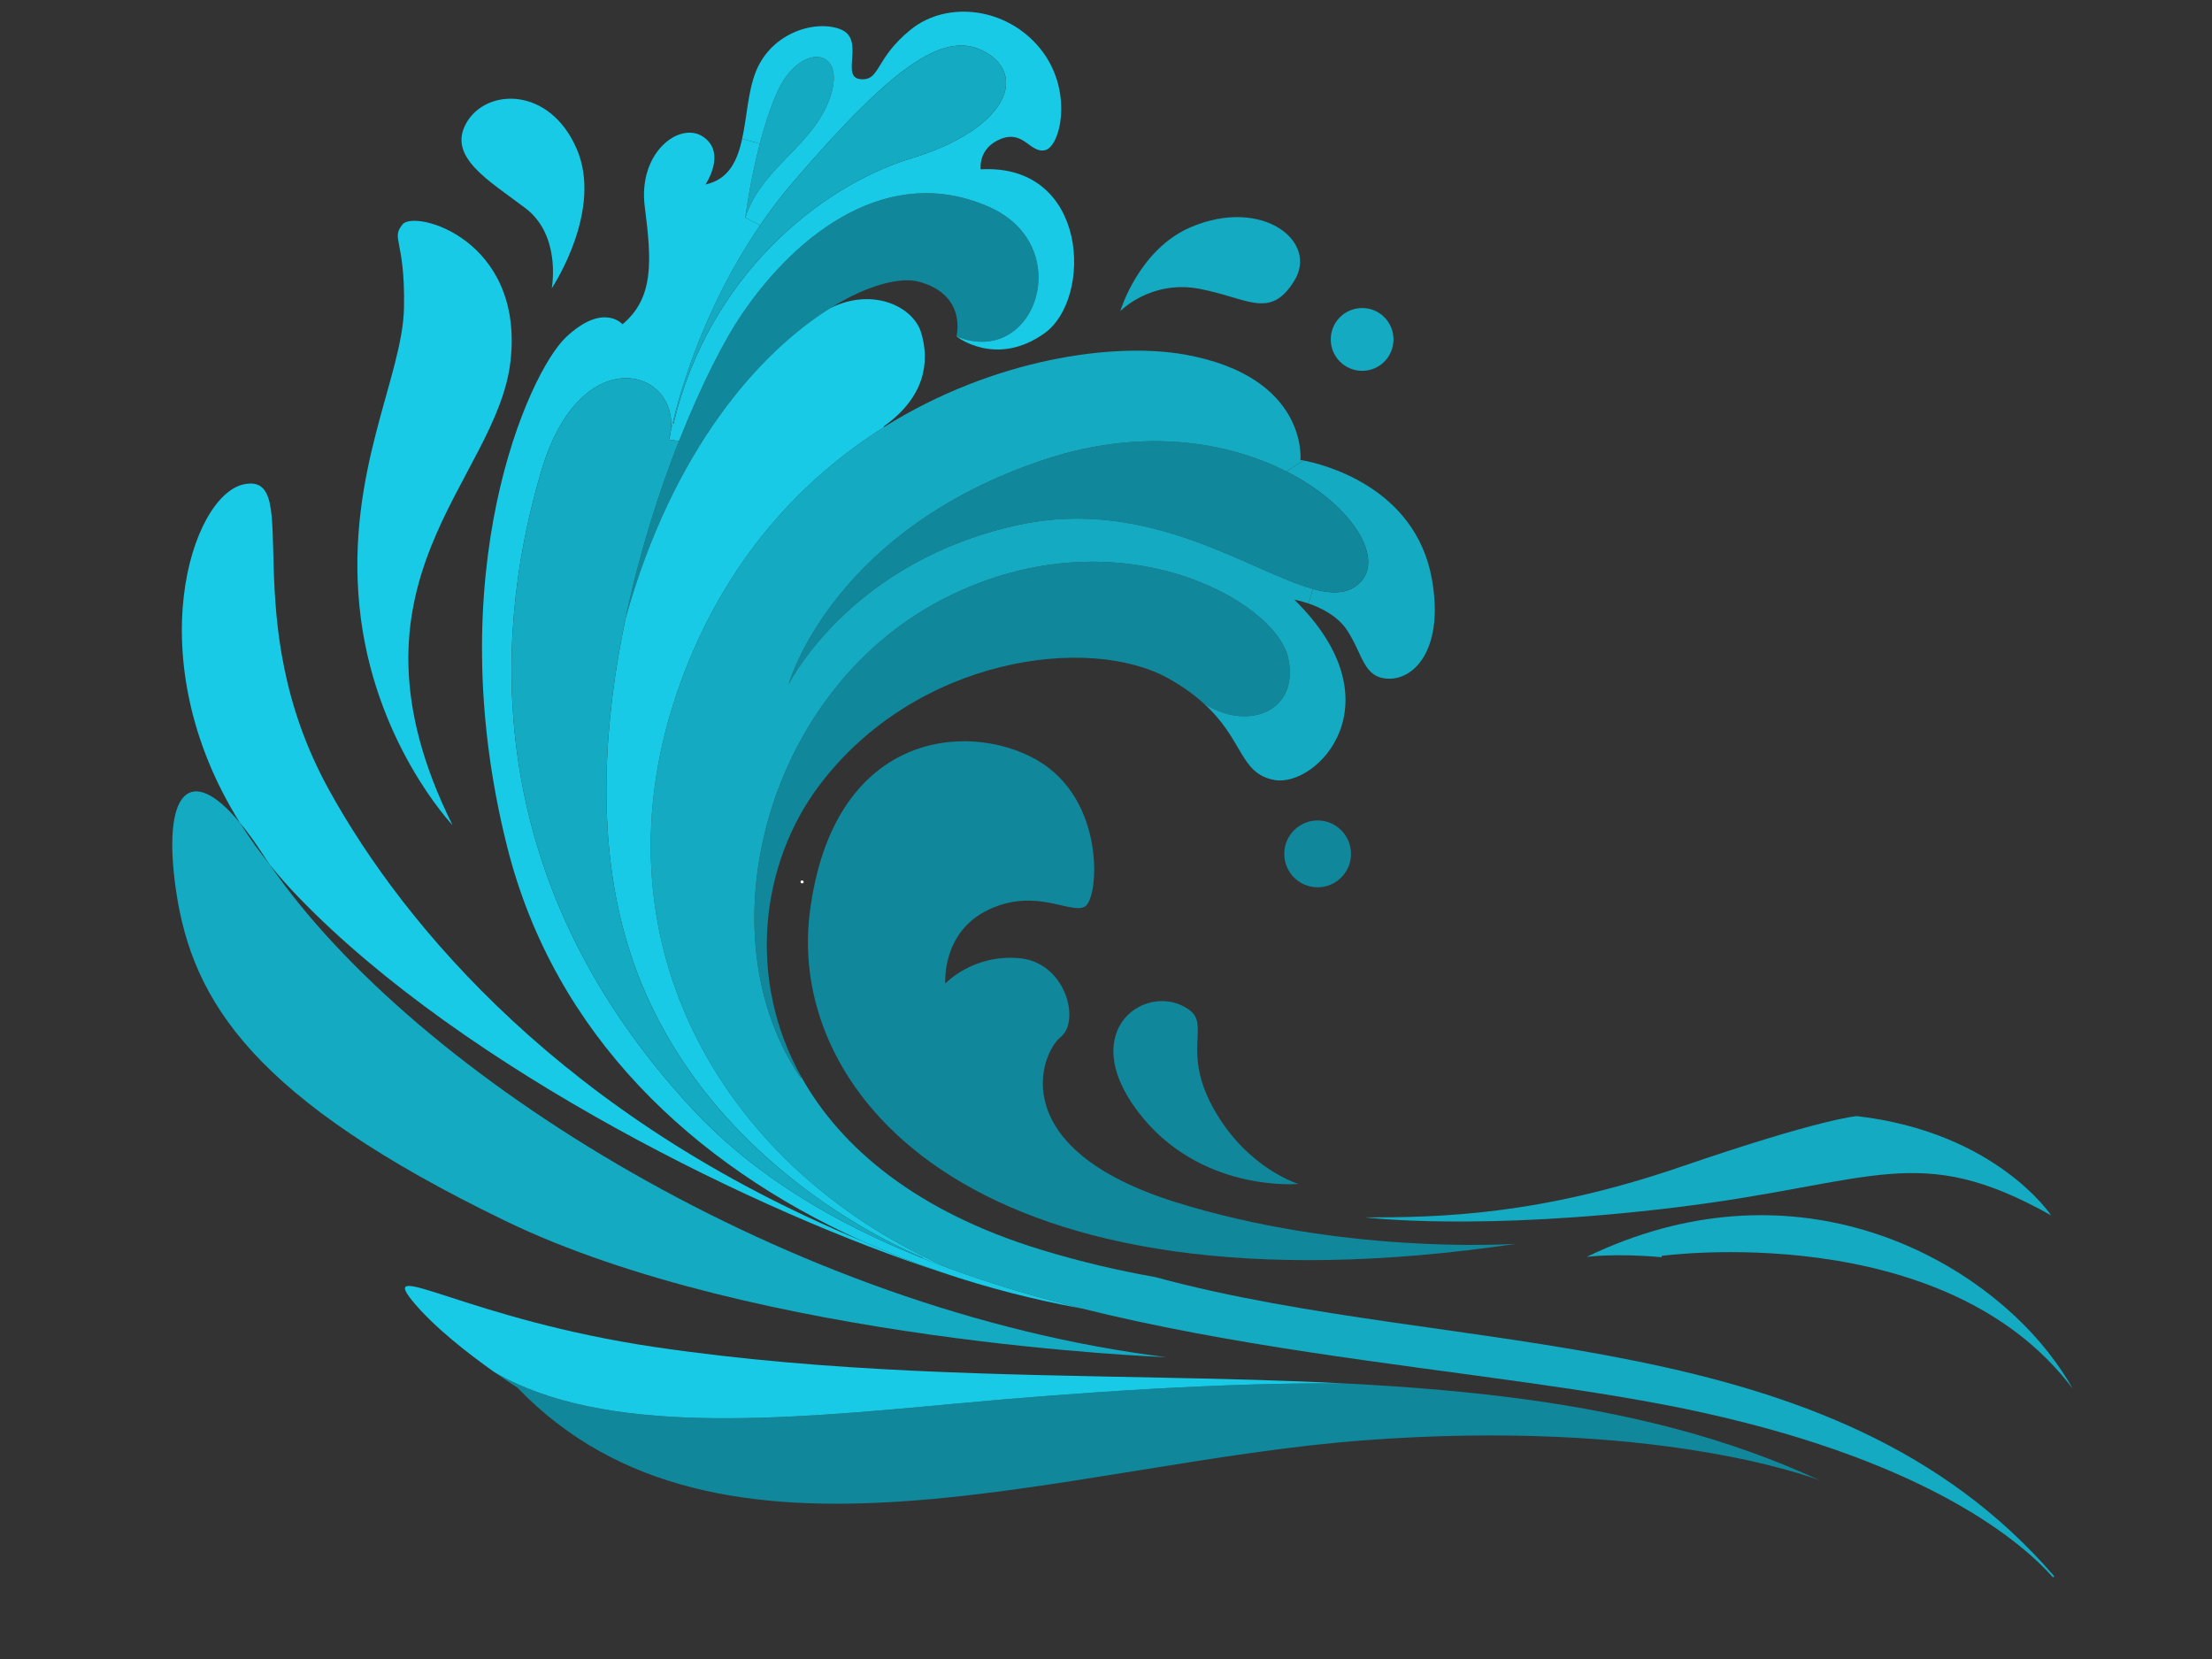
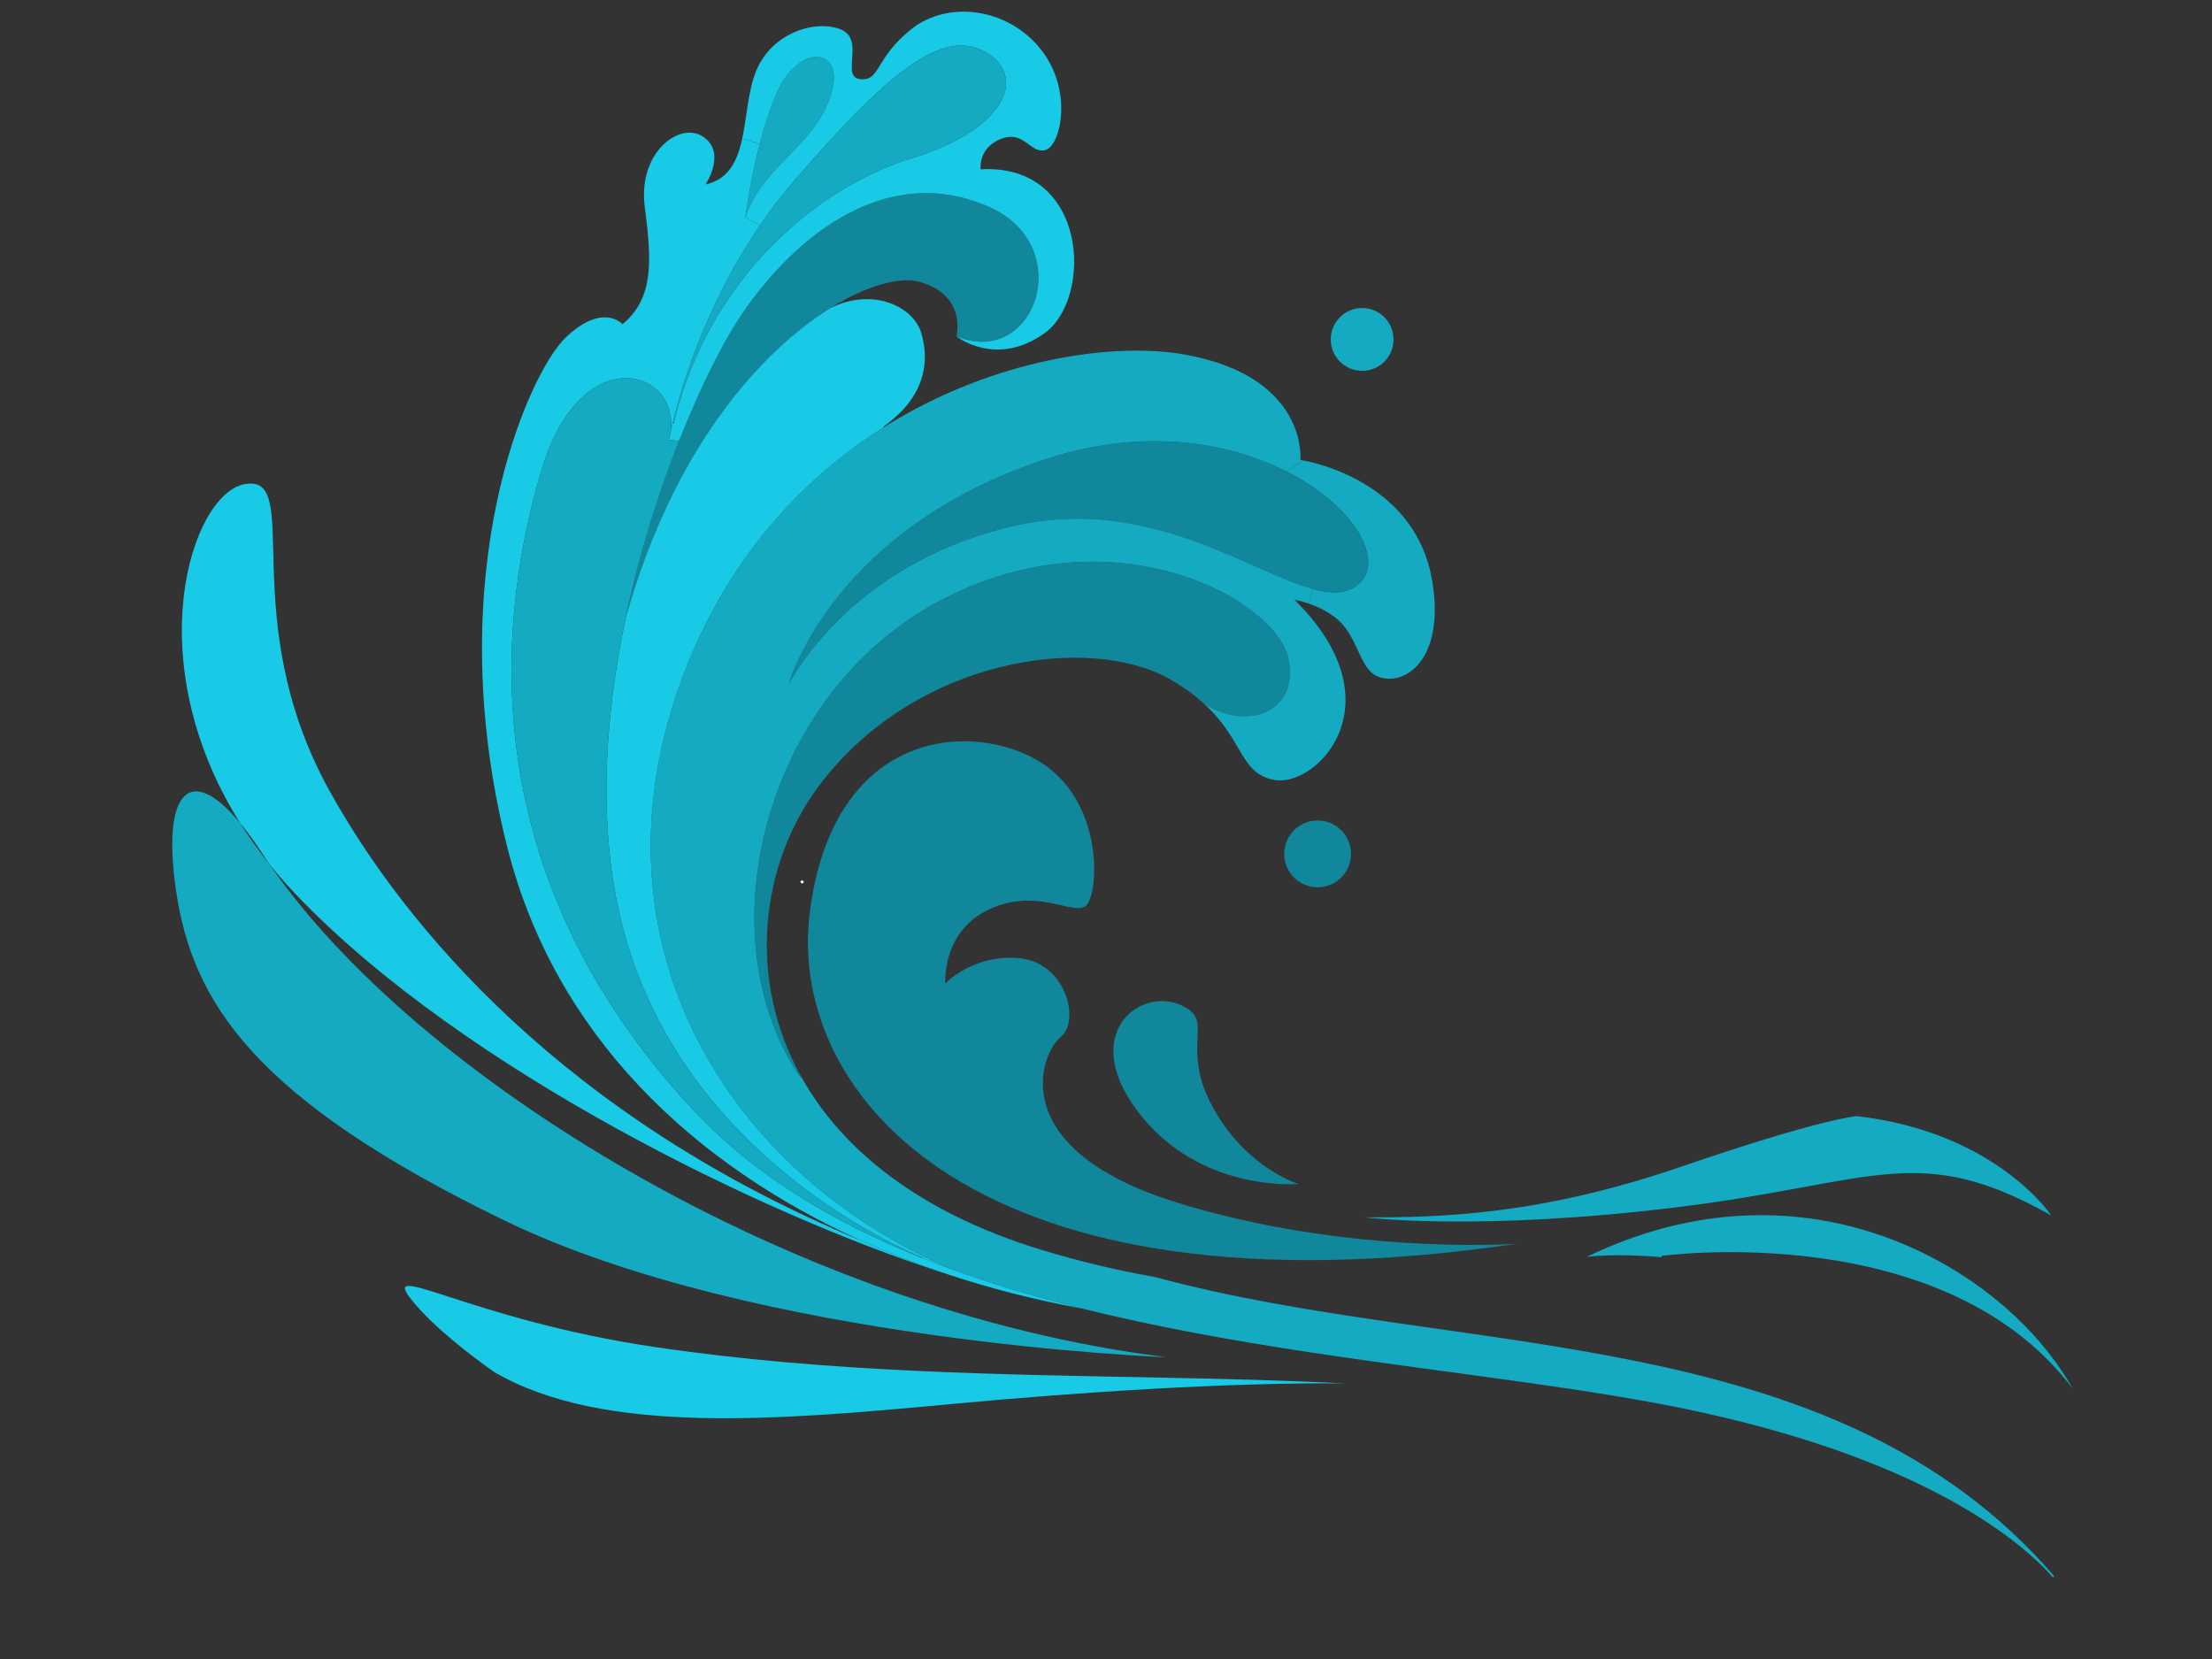
<svg xmlns="http://www.w3.org/2000/svg" width="400" zoomAndPan="magnify" viewBox="0 0 300 225" height="300" preserveAspectRatio="xMidYMid meet" version="1.2">
  <rect x="0" y="0" width="300" height="225" fill="#333333" stroke="none" />
  <defs>
    <clipPath id="67e091d5d1">
      <path d="M 215 164 L 281.121 164 L 281.121 189 L 215 189 Z M 215 164 " />
    </clipPath>
  </defs>
  <g id="6e6f61f1af">
    <g style="fill:#ffffff;fill-opacity:1;">
      <g transform="translate(108.34, 119.773)">
        <path style="stroke:none" d="M 0.453 0.031 C 0.379 0.02 0.32 0 0.281 -0.031 C 0.25 -0.07 0.234 -0.117 0.234 -0.172 C 0.234 -0.234 0.25 -0.281 0.281 -0.312 C 0.32 -0.352 0.379 -0.367 0.453 -0.359 C 0.516 -0.359 0.562 -0.336 0.594 -0.297 C 0.633 -0.266 0.656 -0.223 0.656 -0.172 C 0.656 -0.109 0.633 -0.055 0.594 -0.016 C 0.562 0.016 0.516 0.031 0.453 0.031 Z M 0.453 0.031 " />
      </g>
    </g>
    <path style=" stroke:none;fill-rule:nonzero;fill:#10879a;fill-opacity:1;" d="M 176.094 160.57 C 176.094 160.57 162.645 161.816 154.27 150.684 C 145.816 139.441 155.785 132.973 161.273 136.949 C 164.195 139.07 160.176 142.586 164.699 150.551 C 169.234 158.52 176.094 160.57 176.094 160.57 " />
    <path style=" stroke:none;fill-rule:nonzero;fill:#10879a;fill-opacity:1;" d="M 159.496 163.059 C 181.902 170.043 203.945 168.793 205.637 168.691 C 132.293 179.504 106.801 148.477 109.809 123.906 C 112.84 99.328 131.086 97.68 140.547 103.031 C 150.02 108.383 149.066 121.855 147.137 122.953 C 145.227 124.051 140.547 120.34 134.102 123.359 C 127.66 126.383 128.207 133.391 128.207 133.391 C 128.207 133.391 131.906 129.402 138.223 129.949 C 144.535 130.5 146.586 138.465 143.84 140.664 C 141.098 142.863 136.156 155.77 159.496 163.059 " />
    <path style=" stroke:none;fill-rule:nonzero;fill:#10879a;fill-opacity:1;" d="M 178.707 111.273 C 181.199 111.273 183.23 113.305 183.23 115.812 C 183.23 118.305 181.199 120.34 178.707 120.34 C 176.203 120.34 174.176 118.305 174.176 115.812 C 174.176 113.305 176.203 111.273 178.707 111.273 " />
    <path style=" stroke:none;fill-rule:nonzero;fill:#14aac1;fill-opacity:1;" d="M 194.207 78.586 C 195.832 87.781 192.012 92.047 188.445 92.047 C 184.879 92.047 184.879 88.746 182.68 85.453 C 181.375 83.496 179.102 82.41 177.477 81.848 L 178.059 79.871 C 180.672 80.594 182.77 80.562 184.328 79.133 C 187.852 75.906 183.602 68.586 174.48 63.949 L 176.754 62.445 C 179.137 62.895 191.969 65.895 194.207 78.586 " />
    <path style=" stroke:none;fill-rule:nonzero;fill:#10879a;fill-opacity:1;" d="M 174.48 63.949 C 183.602 68.586 187.852 75.906 184.328 79.133 C 182.77 80.562 180.672 80.594 178.059 79.871 C 169.594 77.562 155.828 67.391 138.223 71.168 C 115.945 75.949 107.504 91.75 106.953 92.816 C 107.316 91.574 113.598 71.695 141.516 62.379 C 154.918 57.906 166.543 59.918 174.48 63.949 " />
    <path style=" stroke:none;fill-rule:nonzero;fill:#10879a;fill-opacity:1;" d="M 174.723 89.297 C 176.27 96.793 168.84 99.176 163.152 95.309 C 161.941 94.219 160.438 93.121 158.531 92.047 C 147.828 86.004 124.223 89.023 111.051 106.602 C 103.332 116.898 101.082 132.477 108.699 146.094 L 108.582 146.156 C 95.406 126.93 103.641 94.242 127.242 81.605 C 150.844 68.969 173.074 81.332 174.723 89.297 " />
-     <path style=" stroke:none;fill-rule:nonzero;fill:#10879a;fill-opacity:1;" d="M 207 189.801 C 221.059 191.734 234.41 195.008 246.805 200.777 C 245.191 200.16 224.156 192.43 185.152 195.328 C 144.535 198.348 97.602 216.75 70.156 188.184 C 70.156 188.184 68.871 187.383 67.02 186.074 C 81.848 194.766 105.914 192.57 129.438 190.383 C 146.641 188.777 167.047 187.469 182.383 187.625 C 182.395 187.625 182.406 187.625 182.43 187.625 C 190.816 188.055 199.016 188.711 207 189.801 " />
    <g clip-rule="nonzero" clip-path="url(#67e091d5d1)">
      <path style=" stroke:none;fill-rule:nonzero;fill:#14aac1;fill-opacity:1;" d="M 277.773 183.383 C 279.145 185.129 280.25 186.789 281.121 188.359 C 263.633 165.066 225.363 170.328 225.363 170.328 L 225.352 170.508 C 219.031 169.934 215.195 170.461 215.195 170.461 C 242.785 157.145 267.078 169.781 277.773 183.383 " />
    </g>
    <path style=" stroke:none;fill-rule:nonzero;fill:#14aac1;fill-opacity:1;" d="M 251.84 151.371 C 270.777 153.574 278.188 164.836 278.188 164.836 C 260.074 154.672 254.312 160.438 227.414 163.734 C 200.52 167.035 185.152 165.109 185.152 165.109 C 195.305 165.109 208.754 164.836 227.965 158.242 C 247.176 151.652 251.84 151.371 251.84 151.371 " />
    <path style=" stroke:none;fill-rule:nonzero;fill:#14aac1;fill-opacity:1;" d="M 146.719 177.461 C 140.645 175.957 134.727 174.211 129.066 172.145 L 129.051 172.145 C 98.953 159.332 79.266 128.117 92.387 92.32 C 98.391 75.961 108.723 64.949 119.887 57.93 C 134.785 48.59 151.164 46.371 160.727 48.094 C 177.469 51.117 176.371 62.379 176.371 62.379 C 176.371 62.379 176.5 62.402 176.754 62.445 L 174.48 63.949 C 166.543 59.918 154.918 57.906 141.516 62.379 C 113.598 71.695 107.316 91.574 106.953 92.816 C 107.504 91.75 115.945 75.949 138.223 71.168 C 155.828 67.391 169.594 77.562 178.059 79.871 L 177.477 81.848 C 176.355 81.473 175.547 81.332 175.547 81.332 C 189.816 95.34 178.562 106.879 172.801 105.777 C 168.07 104.879 168.703 100.266 163.152 95.309 C 168.84 99.176 176.27 96.793 174.723 89.297 C 173.074 81.332 150.844 68.969 127.242 81.605 C 103.641 94.242 95.406 126.93 108.582 146.156 L 108.699 146.094 C 114.082 155.727 124.41 164.387 141.238 169.508 C 146.605 171.145 151.734 172.328 156.664 173.199 C 197.82 184.395 248.43 178.789 278.605 213.773 L 278.43 213.926 C 274.488 209.469 262.105 198.492 231.117 191.625 C 223.938 190.031 215.879 188.758 207.316 187.547 C 188.277 184.855 166.73 182.449 146.719 177.461 " />
    <path style=" stroke:none;fill-rule:nonzero;fill:#14aac1;fill-opacity:1;" d="M 184.746 41.777 C 187.094 41.777 188.992 43.676 188.992 46.039 C 188.992 48.391 187.094 50.293 184.746 50.293 C 182.383 50.293 180.484 48.391 180.484 46.039 C 180.484 43.676 182.383 41.777 184.746 41.777 " />
-     <path style=" stroke:none;fill-rule:nonzero;fill:#14aac1;fill-opacity:1;" d="M 161.547 30.789 C 171.176 26.715 178.84 32.711 175.547 38.062 C 172.25 43.426 169.234 40.402 162.645 39.164 C 156.059 37.93 151.941 42.195 151.941 42.195 C 151.941 42.195 154.414 33.812 161.547 30.789 " />
    <path style=" stroke:none;fill-rule:nonzero;fill:#10879a;fill-opacity:1;" d="M 112.586 41.801 C 103.137 47.688 91.266 60.828 84.836 83.902 C 86.691 75.059 89.348 66.762 92.09 59.809 C 95.145 52.086 98.305 45.996 100.621 42.602 C 108.305 31.34 120.656 22.133 134.102 28.043 C 146.148 33.328 140.418 50.02 129.715 45.621 C 129.715 45.621 131.219 39.996 124.629 38.207 C 122.172 37.535 117.746 38.59 112.609 41.785 C 112.598 41.785 112.598 41.801 112.586 41.801 " />
    <path style=" stroke:none;fill-rule:nonzero;fill:#14aac1;fill-opacity:1;" d="M 105.375 12.574 C 108.395 5.707 114.891 6.344 112.609 13.121 C 110.316 19.887 103.363 22.551 101.082 29.504 C 101.082 29.504 101.688 24.715 103.047 19.484 C 103.672 17.133 104.43 14.703 105.375 12.574 " />
    <path style=" stroke:none;fill-rule:nonzero;fill:#18cae5;fill-opacity:1;" d="M 182.383 187.625 C 167.047 187.469 146.641 188.777 129.438 190.383 C 105.914 192.57 81.848 194.766 67.02 186.074 C 63.801 183.801 58.852 180.031 55.887 176.375 C 51.219 170.605 63.691 178.977 88.82 182.691 C 112.402 186.172 135.742 186.395 158.121 186.855 C 166.355 187.012 174.457 187.219 182.383 187.625 " />
    <path style=" stroke:none;fill-rule:nonzero;fill:#18cae5;fill-opacity:1;" d="M 91.344 57.48 C 96.074 37.559 111.094 25.285 123.676 21.449 C 136.297 17.605 139.32 10.461 133.828 7.168 C 128.34 3.871 121.48 8.539 107.758 24.473 C 106.043 26.461 104.484 28.504 103.078 30.559 L 101.082 29.504 C 103.363 22.551 110.316 19.887 112.609 13.121 C 114.891 6.344 108.395 5.707 105.375 12.574 C 104.43 14.703 103.672 17.133 103.047 19.484 L 100.652 18.824 C 101.312 15.812 101.445 12.309 102.543 9.637 C 104.738 4.285 110.777 2.641 114.07 4.004 C 117.363 5.387 113.938 10.461 116.68 10.734 C 119.426 11.012 118.594 7.988 123.531 4.004 C 128.473 0.023 136.57 0.992 141.098 6.617 C 145.629 12.242 143.84 19.801 141.789 20.352 C 139.734 20.898 138.898 17.605 135.75 18.836 C 132.602 20.074 133.004 22.965 133.004 22.965 C 147.684 22.133 148.234 40.547 141.645 45.207 C 135.059 49.887 129.715 45.621 129.715 45.621 C 140.418 50.02 146.148 33.328 134.102 28.043 C 120.656 22.133 108.305 31.34 100.621 42.602 C 98.305 45.996 95.145 52.086 92.09 59.809 L 90.742 59.633 C 90.742 59.609 90.75 59.602 90.75 59.574 C 90.852 59.227 90.918 58.883 90.961 58.555 C 91.027 58.246 91.105 57.871 91.211 57.445 L 91.344 57.48 " />
    <path style=" stroke:none;fill-rule:nonzero;fill:#14aac1;fill-opacity:1;" d="M 133.828 7.168 C 139.32 10.461 136.297 17.605 123.676 21.449 C 111.094 25.285 96.074 37.559 91.344 57.48 L 91.211 57.445 C 92.301 52.82 95.539 41.578 103.078 30.559 C 104.484 28.504 106.043 26.461 107.758 24.473 C 121.48 8.539 128.34 3.871 133.828 7.168 " />
    <path style=" stroke:none;fill-rule:nonzero;fill:#18cae5;fill-opacity:1;" d="M 127.703 172.551 C 127.66 172.527 127.613 172.516 127.57 172.504 C 123.926 171.266 120.359 169.859 116.879 168.285 C 116.867 168.285 116.859 168.277 116.848 168.277 C 93.922 157.895 75.195 140.324 68.785 114.844 C 59.453 77.762 71.672 50.566 76.742 45.754 C 81.816 40.953 84.43 43.977 84.43 43.977 C 88.688 40.402 88.402 35.461 87.445 28.043 C 86.492 20.625 92.242 16.375 95.406 18.574 C 98.57 20.77 95.68 25.023 95.68 25.023 C 98.832 24.328 100.008 21.824 100.652 18.824 L 103.047 19.484 C 101.688 24.715 101.082 29.504 101.082 29.504 L 103.078 30.559 C 95.539 41.578 92.301 52.82 91.211 57.445 C 91.105 57.871 91.027 58.246 90.961 58.555 C 92.102 49.941 78.719 46.074 73.449 63.75 C 67.961 82.156 63.023 117.316 94.035 150.551 C 102.277 159.375 113.016 165.793 125.078 170.629 C 126.387 171.145 127.715 171.648 129.051 172.145 L 129.066 172.145 C 134.727 174.211 140.645 175.957 146.719 177.461 C 140.273 176.285 133.883 174.648 127.703 172.551 " />
    <path style=" stroke:none;fill-rule:nonzero;fill:#14aac1;fill-opacity:1;" d="M 158.168 184.062 C 158.168 184.062 102.543 182.055 68.512 165.57 C 34.477 149.09 26.059 135.906 23.863 120.699 C 21.934 107.359 25.742 103.375 32.547 111.602 C 33.742 113.504 35.094 115.402 36.609 117.293 C 56.258 145.852 107.297 177.77 158.168 184.062 " />
    <path style=" stroke:none;fill-rule:nonzero;fill:#18cae5;fill-opacity:1;" d="M 125.113 170.527 C 122.391 169.434 93.078 157.023 84.703 126.656 C 80.945 113.055 81.902 97.793 84.836 83.902 C 91.266 60.828 103.137 47.688 112.586 41.801 C 112.598 41.801 112.598 41.785 112.609 41.785 C 118.383 38.922 123.828 41.578 124.914 45.074 C 126.145 49.051 125.465 53.863 119.832 57.844 L 119.887 57.93 C 108.723 64.949 98.391 75.961 92.387 92.32 C 79.266 128.117 98.953 159.332 129.051 172.145 C 127.715 171.648 126.387 171.145 125.078 170.629 L 125.113 170.527 " />
    <path style=" stroke:none;fill-rule:nonzero;fill:#14aac1;fill-opacity:1;" d="M 84.836 83.902 C 81.902 97.793 80.945 113.055 84.703 126.656 C 93.078 157.023 122.391 169.434 125.113 170.527 L 125.078 170.629 C 113.016 165.793 102.277 159.375 94.035 150.551 C 63.023 117.316 67.961 82.156 73.449 63.75 C 78.719 46.074 92.102 49.941 90.961 58.555 C 90.84 59.094 90.773 59.445 90.75 59.574 C 90.75 59.602 90.742 59.609 90.742 59.633 L 92.09 59.809 C 89.348 66.762 86.691 75.059 84.836 83.902 " />
    <path style=" stroke:none;fill-rule:nonzero;fill:#18cae5;fill-opacity:1;" d="M 116.879 168.285 C 120.359 169.859 123.926 171.266 127.57 172.504 C 103.41 164.715 63.152 145.148 40.516 121.711 C 39.098 120.25 37.809 118.777 36.609 117.293 C 36.246 116.777 35.906 116.262 35.578 115.754 C 34.523 114.129 33.512 112.746 32.547 111.602 C 18.617 89.395 25.973 67.102 33.105 65.676 C 41.34 64.027 31.734 83.805 44.633 107.152 C 54.887 125.719 76.688 151.66 116.848 168.277 C 116.859 168.277 116.867 168.285 116.879 168.285 " />
-     <path style=" stroke:none;fill-rule:nonzero;fill:#18cae5;fill-opacity:1;" d="M 78.203 20.164 C 81.781 28.383 75.164 38.602 74.832 39.098 C 74.91 38.633 76.027 31.844 71.254 28.23 C 66.316 24.473 60.551 21.262 63.297 16.594 C 66.039 11.922 74.547 11.746 78.203 20.164 " />
-     <path style=" stroke:none;fill-rule:nonzero;fill:#18cae5;fill-opacity:1;" d="M 54.602 30.426 C 56.25 28.406 71.066 32.438 69.246 48.918 C 67.414 65.398 44.906 78.77 61.375 111.91 C 61.375 111.91 50.582 100.559 48.75 82.242 C 46.918 63.938 54.602 51.117 54.789 41.777 C 54.973 32.438 52.953 32.438 54.602 30.426 " />
  </g>
</svg>